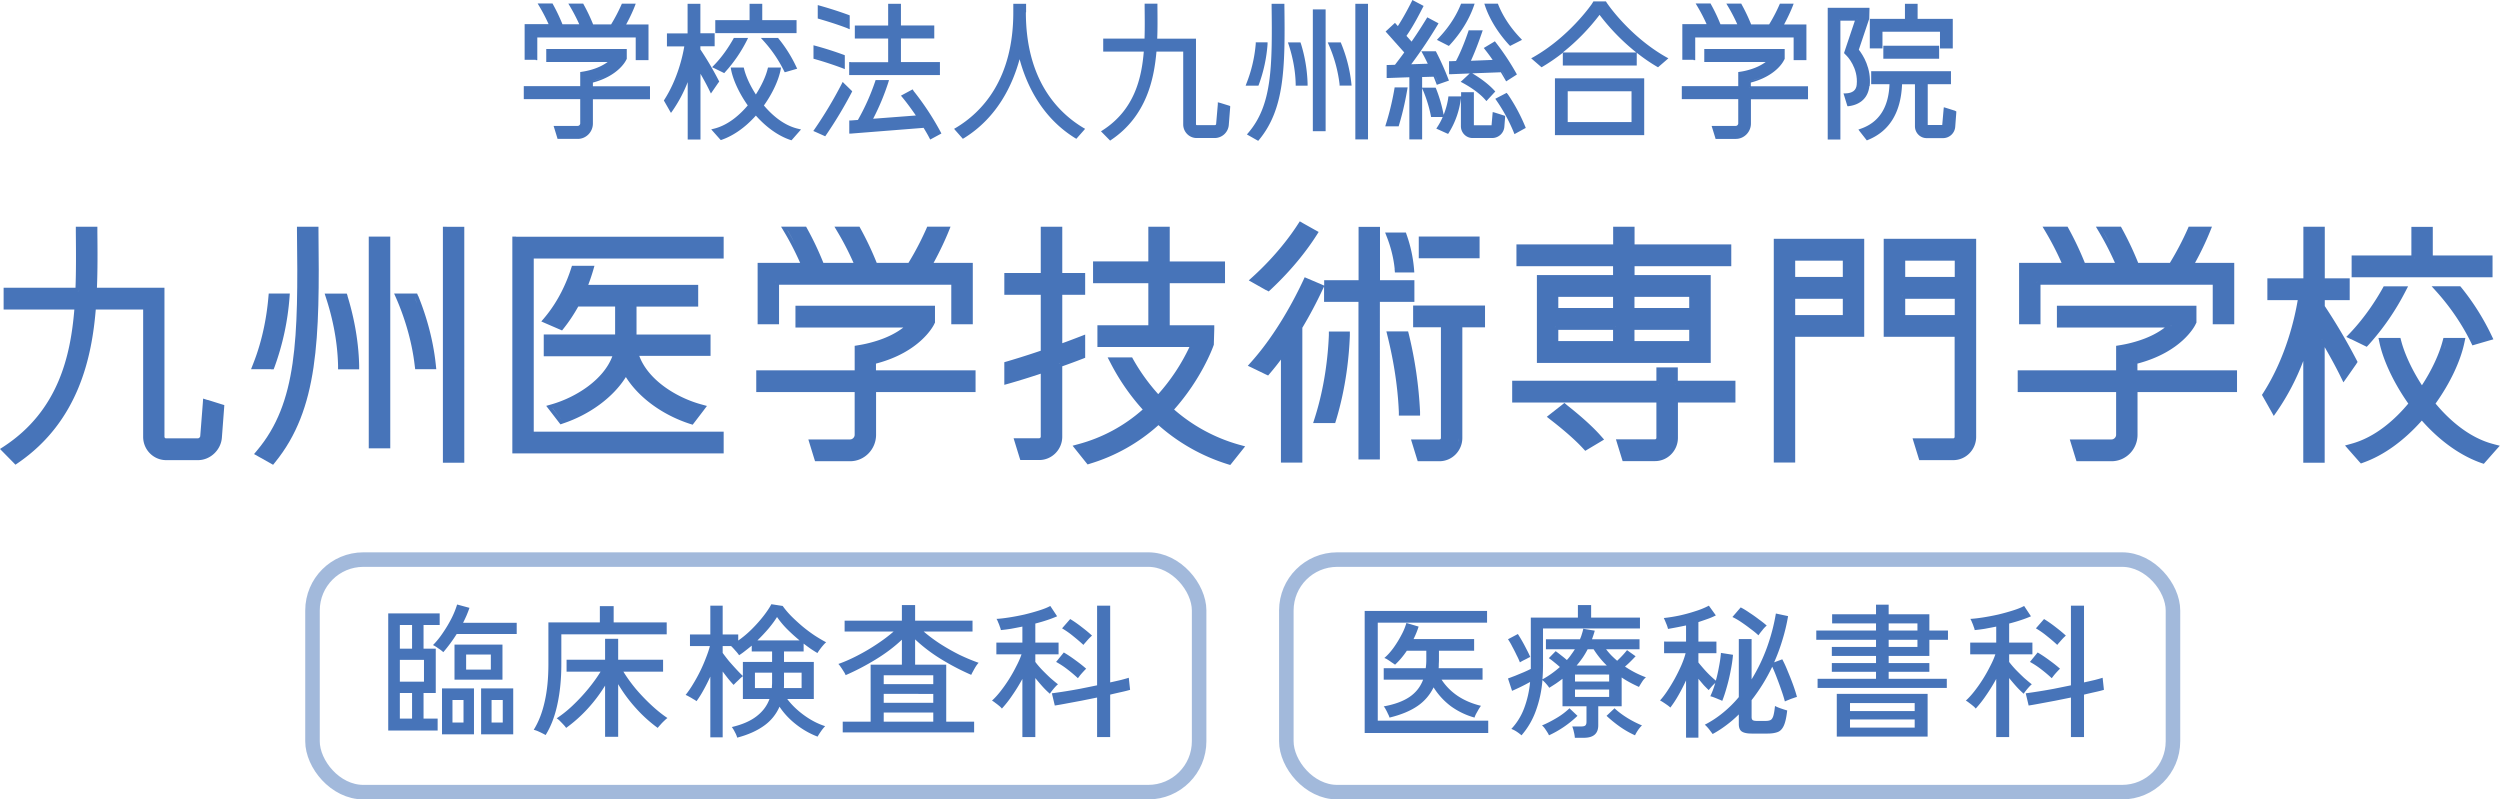
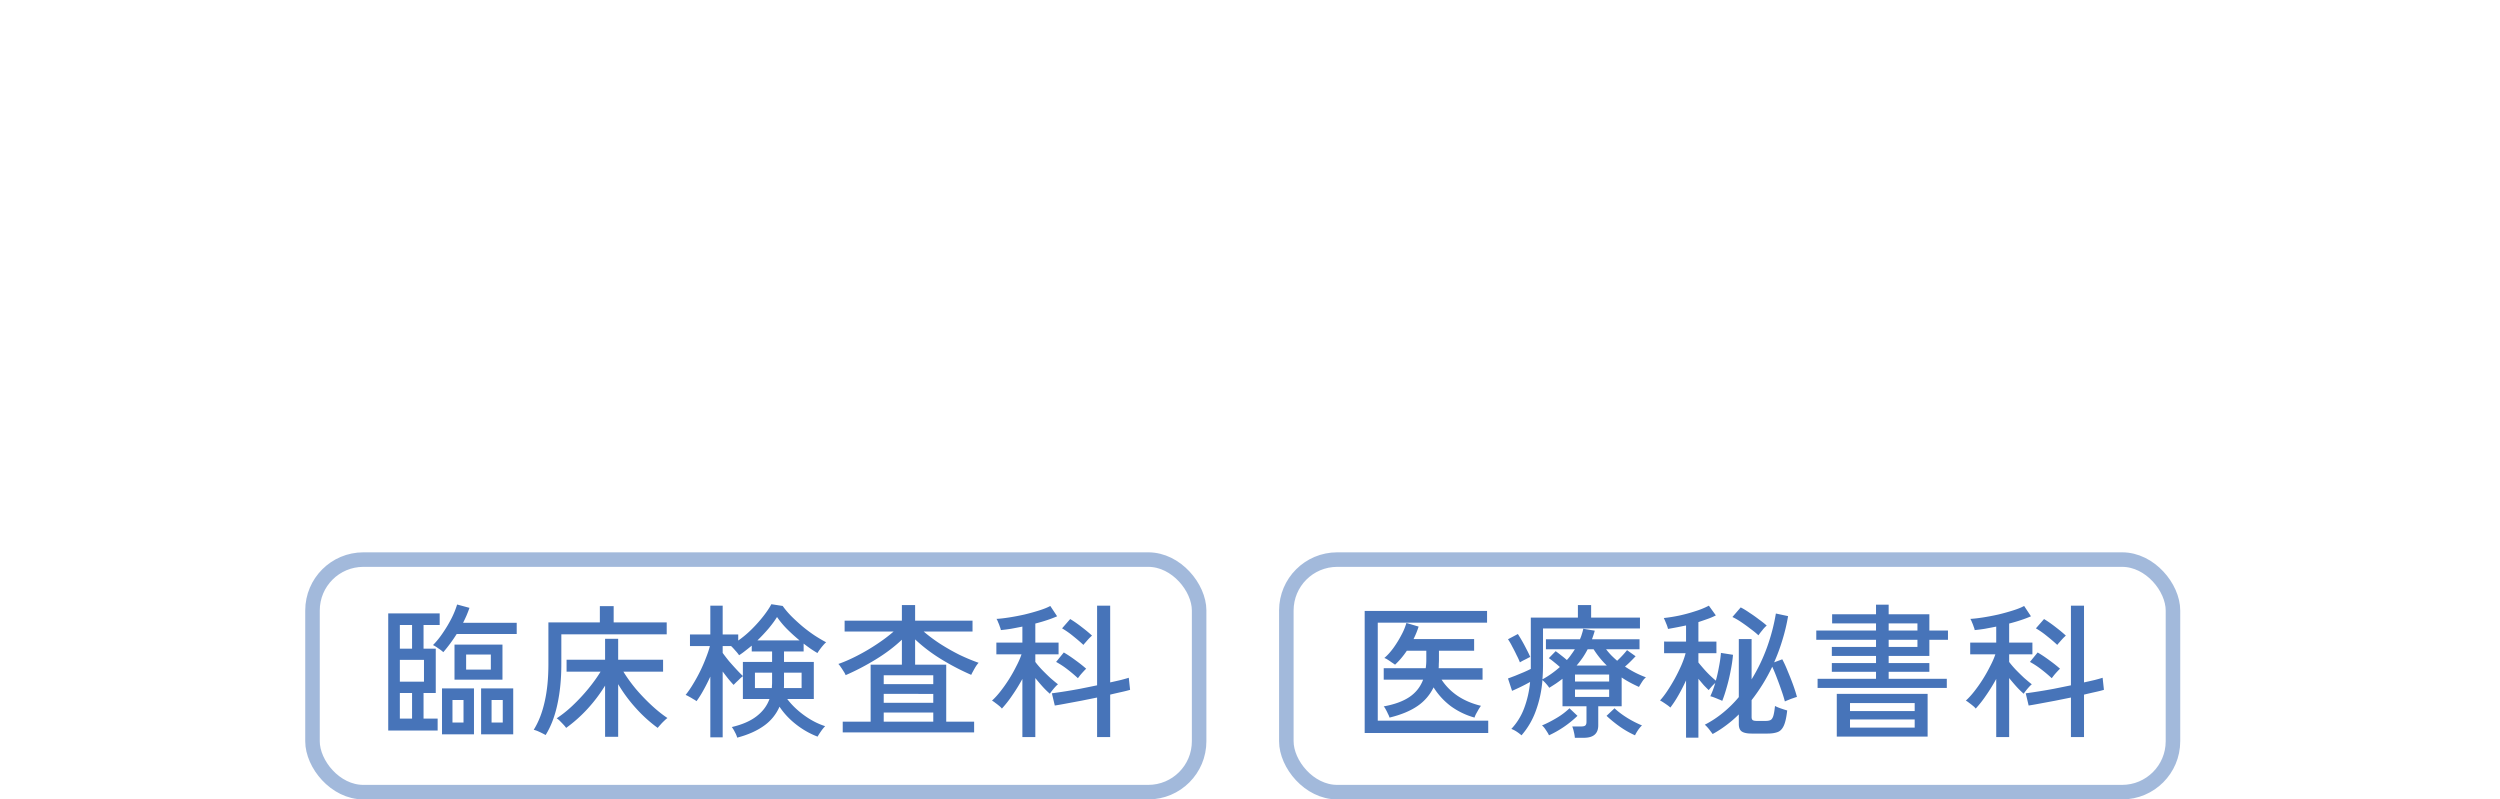
<svg xmlns="http://www.w3.org/2000/svg" width="172" height="55" fill="none">
  <g clip-path="url(#a)" fill="#4774B9">
    <path d="M21.911 15.601h-1.48v.261c.095 7.469.015 11.852-2.748 15.132l-.205.246.278.156.85.477.183.105.132-.164c2.99-3.675 3.078-8.453 2.99-15.952v-.26Zm-3.18 16.041Z" />
    <path d="M18.65 25.41h.176l.066-.17a17.91 17.91 0 0 0 1.026-4.764l.022-.283h-1.451l-.022.238c-.095 1.126-.352 2.848-1.055 4.614l-.14.358h1.378v.008Zm.073-4.949Zm5.197-.081-.06-.18h-1.524l.11.343c.345 1.059.77 2.72.813 4.614v.254h1.451v-.269c-.044-1.953-.461-3.667-.798-4.763h.007Zm-.243.081Zm5.086-.104-.066-.164h-1.583l.161.365c.455 1.051 1.041 2.698 1.26 4.614l.03.231h1.451l-.03-.29c-.204-1.983-.776-3.683-1.216-4.764l-.007.008Zm-.235.104c.06.134.11.276.169.433a50.26 50.26 0 0 1-.168-.433Zm-2.901-4.181h-.257v14.564h1.48V16.28h-1.223Zm5.1-.679h-.256v16.235h1.472V15.602h-1.216Zm4.778.679h-.257v14.915h14.54v-1.498H36.722V17.785h13.066v-1.498H35.505v-.008Z" />
    <path d="M48.886 24.516v-1.498h-5.093v-1.923h4.243v-1.498h-7.563c.125-.328.235-.656.33-.977l.096-.335h-1.547l-.058.178c-.286.895-.836 2.207-1.825 3.385l-.227.268.322.142.93.402.177.075.124-.157c.36-.454.69-.954.99-1.49h2.535v1.922h-4.91v1.499h4.72c-.601 1.625-2.514 2.832-4.185 3.31l-.366.104.234.305.638.828.11.141.168-.06c1.854-.618 3.46-1.803 4.331-3.197.887 1.416 2.529 2.616 4.426 3.227l.17.053.109-.142.638-.835.234-.313-.374-.104c-1.707-.462-3.664-1.67-4.28-3.34h4.903v.03ZM38.02 28.08l.63.828-.638-.828h.008Zm4.382-3.757s0 .045.007.068c0-.023 0-.045-.007-.068a.152.152 0 0 0-.118-.06c.044 0 .096.023.118.06Zm.022.135Zm1.29-.135a.152.152 0 0 1 .117-.06c-.044 0-.096.023-.117.06-.015.023 0 .045-.008.068 0-.023 0-.045.008-.068Zm118.4.715.088-.134-.073-.142a40.558 40.558 0 0 0-2.184-3.704v-.41h1.715v-1.499h-1.715v-3.548h-1.473v3.548h-2.477v1.499h2.089c-.198 1.177-.784 3.898-2.375 6.388l-.088.134.081.141.535.947.198.358.234-.335a16.333 16.333 0 0 0 1.796-3.444v6.999h1.473v-7.953c.403.693.776 1.379 1.099 2.035l.19.387.25-.35.63-.902.007-.015Zm-2.316-1.7a.14.14 0 0 0-.095.097c.015-.044.044-.09.095-.096Zm11.432-4.263h.257v-1.498h-4.111v-1.968h-1.473v1.967h-4.111v1.499h9.446-.008Zm-5.078-1.394c0 .045-.015.082-.044.104a.15.15 0 0 0 .044-.104Z" />
    <path d="m161.748 23.331.916.447.168.082.132-.141a17.133 17.133 0 0 0 2.514-3.638l.198-.38h-1.679l-.073.134c-.447.798-1.202 1.983-2.25 3.086l-.249.26.323.157v-.007Zm9.834 7.23c-1.751-.44-3.144-1.751-4.016-2.795.997-1.394 1.722-2.922 1.986-4.204l.066-.313h-1.509l-.052.194c-.234.91-.747 2.02-1.429 3.063-.674-1.043-1.194-2.154-1.429-3.063l-.051-.194h-1.51l.066.313c.264 1.26 1.012 2.825 1.986 4.204-.857 1.029-2.227 2.318-3.95 2.773l-.403.112.279.32.696.79.117.127.162-.06c1.407-.499 2.799-1.505 4.03-2.892 1.253 1.417 2.675 2.423 4.104 2.922l.161.053.11-.127.703-.798.286-.32-.41-.105h.007Zm-3.268-7.051a6.136 6.136 0 0 1-.169.522c.059-.18.125-.358.169-.522Zm3.202 7.305Zm-2.169-11.025-.081-.096h-1.971l.389.432c.652.73 1.582 1.923 2.323 3.444l.095.193.205-.06.945-.275.294-.082-.132-.276a16.667 16.667 0 0 0-2.067-3.28ZM14.283 27.52l-.308-.097-.022.328-.176 2.251c0 .075-.095.157-.168.157h-2.192c-.05 0-.102-.052-.102-.104V19.797H6.669c.051-1.26.044-2.482.03-3.824v-.372H5.217v.387c.014 1.364.022 2.601-.022 3.809H.249v1.498h4.866c-.256 3.1-1.055 6.932-4.851 9.422L0 30.889l.227.231.69.701.146.15.176-.12c4.22-2.892 5.085-7.387 5.35-10.555h3.26v8.759c0 .887.711 1.602 1.583 1.602h2.191c.843 0 1.576-.693 1.642-1.543l.154-2.035.014-.209-.198-.06-.945-.297-.007.007Zm-8.977-7.46c.08 0 .146-.067.146-.142a.142.142 0 0 1-.146.142Zm1.026 1.118c0-.075.073-.142.146-.142-.08 0-.139.06-.146.142Zm.227-1.118s-.037-.015-.051-.023c.014.008.036.023.05.023Zm46.783 2.25h.256v-2.72h11.85v2.72h1.48v-4.227h-2.697c.491-.894.85-1.707 1.019-2.124l.147-.365h-1.605l-.066.156c-.205.462-.63 1.372-1.224 2.333h-2.184a21.426 21.426 0 0 0-1.114-2.355l-.073-.134h-1.722l.234.395a19.36 19.36 0 0 1 1.078 2.094h-2.074a20.773 20.773 0 0 0-1.114-2.355l-.073-.134h-1.723l.235.395c.234.387.667 1.163 1.077 2.094h-2.924v4.227h1.224-.007Zm12.362-2.833c0-.044-.014-.082-.044-.104.03.03.044.067.044.104Zm-7.84-3.615Zm-3.672 0c.139.231.322.552.52.94a16.732 16.732 0 0 0-.528-.94h.008Zm-.85 3.615c0-.044.014-.082.044-.104a.149.149 0 0 0-.044.104Z" />
-     <path d="M60.267 25.478v-.462c3.034-.79 3.935-2.587 3.98-2.661l.05-.105.03-.052v-1.163h-9.6v1.498h7.423c-.41.32-1.055.694-2.008.97-.373.111-.74.193-1.12.253l-.22.037v1.685H52.03v1.498h6.771v2.937c0 .171-.146.32-.315.32h-2.872l.102.336.3.976.06.187h2.41c.99 0 1.788-.82 1.788-1.82v-2.936h6.845v-1.498h-6.852Zm2.308-3.109v.045-.045c0-.014-.014-.022-.029-.037.007.015.022.023.03.037Zm77.555-.059h.256v-2.72h11.85v2.72h1.48v-4.227h-2.697a20.33 20.33 0 0 0 1.019-2.124l.146-.365h-1.604l-.066.156a20.278 20.278 0 0 1-1.224 2.333h-2.184a21.44 21.44 0 0 0-1.114-2.355l-.073-.134h-1.722l.234.395a19.99 19.99 0 0 1 1.077 2.094h-2.073a21.44 21.44 0 0 0-1.114-2.355l-.074-.134h-1.722l.235.395a19.99 19.99 0 0 1 1.077 2.094h-2.924v4.227h1.224-.007Zm12.362-2.833c0-.044-.014-.082-.044-.104.03.03.044.067.044.104Zm-7.841-3.615c.139.231.322.552.52.94a31.71 31.71 0 0 0-.52-.94Zm-3.671 0c.051.09.117.201.183.313-.066-.112-.132-.23-.183-.313Zm-.85 3.615c0-.044.014-.082.044-.104a.146.146 0 0 0-.044.104Z" />
    <path d="M147.055 25.478v-.462c3.048-.798 3.942-2.587 3.979-2.661l.051-.105.03-.052v-1.163h-9.6v1.498h7.423c-.41.32-1.055.694-2.008.97-.374.111-.74.193-1.121.253l-.22.037v1.685h-6.771v1.498h6.771v2.937c0 .171-.146.32-.315.32h-2.873l.103.336.3.976.059.187h2.411c.989 0 1.788-.82 1.788-1.82v-2.936h6.845v-1.498h-6.852Zm2.308-3.109s.015.06 0 .082v-.082a.117.117 0 0 0-.051-.067.147.147 0 0 1 .051.067Zm-2.455 2.416s-.058.03-.08.052a.19.19 0 0 1 .08-.052Zm.894-1.32ZM74.66 24.628v-1.61l-.345.134c-.425.164-.835.32-1.231.462v-3.332h1.575v-1.498h-1.575v-3.183h-1.48v3.183h-2.507v1.498h2.507v3.847c-1.092.372-1.92.618-2.323.737l-.184.053v1.558l.323-.09a52.765 52.765 0 0 0 2.184-.678v4.338c0 .052-.052.104-.103.104h-1.766l.103.336.3.976.059.187H71.5c.872 0 1.583-.723 1.583-1.603v-4.845c.447-.157.916-.328 1.414-.522l.169-.067-.008.015Zm-2.8.94c0-.053-.022-.098-.058-.12a.16.16 0 0 1 .058.12Zm1.063-.575s-.052.03-.074.052a.135.135 0 0 1 .074-.052Z" />
    <path d="M80.771 28.184c1.854-2.08 2.646-4.19 2.726-4.428l.015-.037v-.045l.03-1.029v-.268h-3.064v-2.892h3.803v-1.498h-3.803V15.6h-1.473v2.385h-3.803v1.499h3.803v2.892h-3.503v1.498h6.332a13.532 13.532 0 0 1-2.148 3.243 13.409 13.409 0 0 1-1.722-2.393l-.073-.134h-1.685l.197.38a15 15 0 0 0 2.214 3.205 10.895 10.895 0 0 1-4.434 2.385l-.388.105.249.313.674.842.11.134.161-.052a12.35 12.35 0 0 0 4.712-2.653 13.012 13.012 0 0 0 4.77 2.69l.17.052.11-.134.666-.835.25-.313-.382-.104a11.536 11.536 0 0 1-4.507-2.43l-.007.008Zm2.492-4.518c-.03.075-.125.336-.3.724a8.78 8.78 0 0 0 .3-.724Zm-1.114.164c-.044.09-.088.194-.14.299.052-.112.103-.21.14-.299Zm-2.353 5.174s-.066-.038-.095-.038a.14.14 0 0 1 .096.037Zm7.329-9.042.16.09.14-.128c1.583-1.483 2.587-2.847 3.151-3.734l.147-.231-.242-.134-.85-.477-.205-.12-.132.202c-.454.708-1.466 2.124-3.107 3.615l-.272.246.316.179.886.5.008-.008Zm4.55 2.848h-.249v.253c-.058 1.386-.27 3.496-.974 5.702l-.11.343h1.517l.058-.186c.697-2.296.902-4.443.953-5.844v-.269h-1.195Zm4.273-4.302.022.239h1.334l-.022-.284a9.464 9.464 0 0 0-.499-2.295l-.058-.172h-1.43l.14.358c.19.492.432 1.26.52 2.162l-.007-.008Zm.256-.03Z" />
    <path d="M97.31 20.774v-1.498h-2.366v-3.667H93.47v3.667h-2.367v.373l-.22-.097-.894-.38-.227-.097-.103.223c-.586 1.253-1.832 3.653-3.576 5.606l-.234.26.315.15.908.44.176.081.125-.149c.242-.283.49-.588.755-.946v7.089h1.473v-9.28a29.242 29.242 0 0 0 1.407-2.654l.088-.187v1.059h2.367v10.845h1.473V20.767h2.367l.007.007Zm-8.954 3.556s.03.052.03.09c0 0-.008-.06-.03-.09Z" />
    <path d="M97.7 28.601v-.268a28.347 28.347 0 0 0-.77-5.33l-.052-.201h-1.495l.081.328c.3 1.207.689 3.1.777 5.218v.245h1.458v.008Zm3.839-10.831h.257v-1.497h-4.185v1.497h3.928Z" />
    <path d="M97.48 21.02h-.257v1.498h1.913v7.611a.1.1 0 0 1-.103.104h-1.957l.103.336.3.976.06.187h1.494c.872 0 1.576-.723 1.576-1.603v-7.61h1.561V21.02h-4.69Zm2.879 9.109c0 .09-.007.186-.029.268.015-.09.029-.178.029-.268Zm10.619-11.815v.612h-5.24v6.045h11.96v-6.045h-5.24v-.611h6.654v-1.499h-6.654v-1.215h-1.473v1.215h-6.654v1.498h6.654-.007Zm5.24 5.151h-3.767v-.768h3.767v.768Zm-3.767-3.041h3.767v.768h-3.767v-.768Zm-.11-2.37s-.029.015-.044.015c.015 0 .029-.015.044-.015Zm-.147.149c0-.045.015-.082.044-.105a.15.15 0 0 0-.044.105Zm0 3.108c0 .045.015.082.044.104a.15.15 0 0 1-.044-.104Zm-4.983-.887h3.767v.768h-3.767v-.768Zm3.767 3.041h-3.767v-.768h3.767v.768Zm.103-1.029c.044 0 .08.015.102.045a.143.143 0 0 0-.102-.045h-3.98c-.058 0-.095.038-.124.09.022-.052.066-.09.124-.09h3.98Zm-3.298 5.412-.154-.127-.154.127-.791.619-.264.209.264.208c.542.418 1.553 1.23 2.242 1.983l.139.15.176-.105.85-.507.271-.164-.212-.239c-.718-.82-1.795-1.7-2.374-2.154h.007Zm-.154.209Z" />
    <path d="M115.433 26.193v-.917h-1.473v.917h-9.922v1.499h9.922v2.43a.1.1 0 0 1-.102.104h-2.682l.102.335.301.977.058.186h2.228c.872 0 1.576-.723 1.576-1.602v-2.43h3.957v-1.499h-3.965Zm-1.363.261s.052-.015.074-.03c-.022.015-.044.03-.074.03Zm1.254 0c-.044 0-.081-.015-.103-.044.029.03.066.044.103.044Zm6.969-10.025h-.257V31.82h1.473v-8.647h4.749V16.43h-5.973.008Zm1.216 1.505h3.276v1.118h-3.276v-1.118Zm3.276 3.742h-3.276v-1.118h3.276v1.118Zm.11-1.379h-3.488s-.052.008-.074.023a.123.123 0 0 1 .074-.023h3.488Zm2.96-3.868h-.256v6.745h4.88v6.88c0 .06-.044.105-.102.105h-2.792l.102.335.301.977.058.186h2.338c.872 0 1.576-.723 1.576-1.602V16.428h-6.105Zm1.224 1.505h3.408v1.118h-3.408v-1.118Zm0 3.742v-1.118h3.408v1.118h-3.408Zm3.518-1.379h-3.62c-.059 0-.096.037-.125.09.022-.053.066-.09.125-.09h3.62ZM88.366.26h-.88v.113c.06 4.338.008 6.887-1.611 8.773l-.088.104.117.067.579.328.08.045.059-.067c1.744-2.117 1.803-4.89 1.744-9.243V.261Zm-1.825 9.281a6.08 6.08 0 0 0 .997-1.7 6.365 6.365 0 0 1-.997 1.7Z" />
    <path d="M86.505 5.896h.073l.03-.074a10.19 10.19 0 0 0 .6-2.788v-.12h-.813v.105a9.55 9.55 0 0 1-.638 2.72l-.058.157h.806Zm2.99-2.907-.022-.074h-.865l.051.149c.205.626.462 1.61.484 2.72v.112h.82v-.112a10.274 10.274 0 0 0-.461-2.787l-.007-.008Zm2.777-.007-.03-.067h-.893l.066.156a9.6 9.6 0 0 1 .747 2.72v.098h.828l-.014-.127a10.014 10.014 0 0 0-.711-2.788l.007.008ZM90.433.648h-.11v8.379h.88V.648h-.77ZM93.357.26h-.11v9.333h.872V.261h-.762Zm-9.439 6.814-.132-.037v.141l-.117 1.357c0 .037-.044.074-.08.074h-1.261s-.044-.022-.044-.044V2.66h-2.668c.03-.708.022-1.409.015-2.184V.253h-.88v.232c.008.775.015 1.475-.007 2.169h-2.843v.894h2.792c-.147 1.79-.623 3.995-2.829 5.412l-.117.074.095.097.47.477.065.067.074-.052c2.455-1.655 2.953-4.241 3.114-6.075h1.84v5.01c0 .514.41.938.923.938h1.26a.976.976 0 0 0 .953-.902l.095-1.207v-.09l-.08-.03-.645-.2.007.007ZM76.399 9.54Zm7.76-.388ZM49.446 5.665l.037-.052-.03-.06A21.796 21.796 0 0 0 48.186 3.4v-.216h.982v-.895h-.982V.261h-.88v2.035h-1.421v.894h1.194c-.117.694-.462 2.244-1.37 3.668l-.037.06.037.059.366.641.088.15.103-.143a9.474 9.474 0 0 0 1.048-1.975V9.6h.879V5.077c.242.418.454.813.638 1.193l.08.164.103-.15.425-.618h.007Zm5.247-3.385h.11v-.894h-2.36V.261h-.872v1.125h-2.36v.895h5.482Z" />
    <path d="m50.487 2.609-.03.06c-.27.477-.718 1.192-1.355 1.84l-.11.112.139.068.623.305.073.037.051-.06a9.706 9.706 0 0 0 1.51-2.198l.08-.164h-.989.008Zm.813.112c-.03.06-.066.126-.102.201.036-.067.073-.142.102-.201Zm1.26 4.532c.58-.813 1.012-1.737 1.151-2.475l.022-.134h-.894l-.022.082c-.124.522-.425 1.163-.813 1.774-.396-.611-.69-1.252-.814-1.774l-.022-.082h-.894l.022.134c.14.738.572 1.655 1.15 2.475-.512.604-1.318 1.356-2.33 1.602l-.183.045.125.142.483.544.052.052.066-.022c.813-.284 1.627-.858 2.345-1.663.732.82 1.553 1.402 2.381 1.678l.066.022.051-.052.484-.552.125-.141-.183-.045c-1.034-.231-1.854-.992-2.375-1.61h.008Zm-.578.551c-.36.41-.74.768-1.136 1.051a4.825 4.825 0 0 1-1.217.649c.41-.142.821-.358 1.217-.649a6.785 6.785 0 0 0 1.136-1.05h.014-.014Zm.05 0h-.014.015Zm1.533-5.158-.037-.037h-1.18l.169.186a9 9 0 0 1 1.429 2.095l.044.082.088-.023.644-.186.125-.037-.059-.12a9.287 9.287 0 0 0-1.23-1.96h.007Zm-.96.075c.088.097.198.216.307.357-.117-.141-.22-.26-.307-.357ZM36.856 4.137h.11V2.579h6.771v1.558h.88V1.685h-1.54c.301-.545.507-1.03.602-1.275l.058-.157h-.952l-.03.068a11.45 11.45 0 0 1-.71 1.356h-1.239a12.185 12.185 0 0 0-.652-1.371l-.03-.06H39.1l.102.171c.11.187.389.664.652 1.253h-1.157a12.185 12.185 0 0 0-.653-1.372l-.029-.06h-1.026l.103.172c.139.231.403.693.652 1.252h-1.649v2.453h.77l-.008.022Zm6.09-2.34c-.015 0-.022 0-.03-.015 0 .007.015.014.03.014Zm-2.176 0h1.326s.007 0 .015-.008c0 0-.008.007-.015.007H40.77s-.008 0-.015-.007c0 0 .007.007.014.007Zm-2.111 0h1.326s.008 0 .015-.008c0 0-.007.007-.015.007H38.66s-.007 0-.015-.007c0 0 .008.007.015.007ZM37.201.372c.036.06.088.149.146.253a6.864 6.864 0 0 1-.146-.253Zm.681 1.423s.008 0 .015-.007c0 0-.008.007-.015.007Z" />
    <path d="M40.791 5.918V5.68c1.752-.462 2.258-1.49 2.28-1.536l.036-.067.015-.022v-.686h-5.54v.895h4.228c-.234.171-.593.38-1.114.529-.22.067-.447.112-.681.149l-.096.015v.969h-3.883v.894h3.883v1.67c0 .09-.08.172-.168.172h-1.664l.044.141.206.671.022.082h1.392c.572 0 1.04-.477 1.04-1.058v-1.67h3.928v-.895h-3.928v-.015Zm-1.04 2.848ZM40.022 6s-.015.038-.037.038c.022 0 .037-.015.037-.038Zm.66 0s.014.038.036.038c-.022 0-.036-.015-.036-.038Zm.022-.41s-.022.015-.022.03c0-.015.007-.03.022-.03.49-.126.886-.29 1.194-.47a4.47 4.47 0 0 1-1.194.47Zm75.817-1.453h.11V2.579h6.771v1.558h.879V1.685h-1.538c.3-.552.505-1.03.6-1.275l.059-.157h-.945l-.03.068c-.117.268-.366.805-.71 1.356h-1.239a12.282 12.282 0 0 0-.652-1.371l-.029-.06h-1.026l.102.171c.14.231.403.694.652 1.253h-1.157a11.567 11.567 0 0 0-.653-1.372l-.029-.06h-1.026l.103.172c.139.231.403.693.652 1.252h-1.671v2.453h.77l.007.022Zm6.09-2.34c-.015 0-.022 0-.03-.015 0 .007.015.014.03.014Zm-2.177 0h1.327s.007 0 .014-.008c0 0-.007.007-.014.007h-1.327s-.007 0-.014-.007c0 0 .007.007.014.007Zm-2.103 0h1.326s.008 0 .015-.008c0 0-.007.007-.015.007h-1.326s-.007 0-.015-.007c0 0 .008.007.015.007Zm-.784 0s.007 0 .015-.008c0 0-.008.007-.015.007Z" />
    <path d="M120.456 5.918V5.68c1.715-.447 2.228-1.424 2.279-1.536l.037-.067.015-.022v-.686h-5.533v.895h4.228c-.234.171-.593.38-1.114.529a4.37 4.37 0 0 1-.681.149l-.096.015v.969h-3.883v.894h3.883v1.67c0 .09-.08.172-.168.172h-1.664l.044.141.206.671.022.082h1.392c.572 0 1.041-.477 1.041-1.058v-1.67h3.927v-.895h-3.927l-.008-.015Zm-1.04 2.848ZM119.694 6s-.015.038-.037.038c.022 0 .037-.015.037-.038Zm.652 0s.015.038.037.038c-.022 0-.037-.015-.037-.038Zm.03-.41s-.022.015-.022.03c0-.015.007-.03.022-.03.491-.126.886-.29 1.194-.47a4.47 4.47 0 0 1-1.194.47ZM58.313 1.953l.147.06v-.955l-.074-.03A27.078 27.078 0 0 0 56.4.389L56.261.35v.925l.08.022c.514.15 1.269.38 1.965.648l.007.008Zm.037-.813Zm-.374 3.556.147.06v-.954l-.073-.03a23.5 23.5 0 0 0-1.942-.619l-.14-.037v.924l.08.022a25.34 25.34 0 0 1 1.928.634Zm-1.898-.745c.125.037.264.074.418.126-.154-.044-.293-.09-.418-.126Zm2.558 2.333-.059-.06-.498-.484-.103-.105-.066.134A28.73 28.73 0 0 1 56.034 8.9l-.08.112.124.052.616.276.08.037.052-.074a28.753 28.753 0 0 0 1.773-2.952l.037-.075v.008Zm-.103-2.013h-.11v.895h6.244V4.27h-2.682V2.646h2.293v-.894h-2.293V.26h-.88v1.498h-2.293v.895h2.293v1.625h-2.572V4.27Zm3.334-1.7s.015-.037.037-.037c-.022 0-.037.015-.037.038Zm-.652 0s-.015-.037-.037-.037c.023 0 .037.015.037.038Zm1.627 3.646-.059-.067-.08.044-.594.32-.124.068.087.104c.176.209.52.649.938 1.26l-2.938.224a16.14 16.14 0 0 0 1.048-2.512l.044-.15h-.924l-.022.075a15.129 15.129 0 0 1-1.194 2.669l-.491.037h-.103v.902h.118l4.997-.395c.162.268.294.492.404.708l.05.097.096-.052.579-.313.095-.053-.051-.097a18.7 18.7 0 0 0-1.89-2.862l.014-.007Zm.337 1.766v.015-.015Zm.447.708s-.014-.015-.03-.015c.016 0 .023 0 .03.015ZM110.614.29l-.095-.141-.029-.052h-.865l-.029.052-.095.15c-.066.089-1.569 2.25-4.016 3.637l-.14.074.118.104.535.463.058.052.066-.037a12.93 12.93 0 0 0 1.4-.962v.88h5.086v-.88c.425.335.886.663 1.399.962l.066.037.059-.052.535-.463.117-.104-.139-.074c-2.455-1.387-3.957-3.541-4.023-3.638l-.008-.007Zm-.579.582h.03s.022 0 .029.015c0-.008-.015-.015-.029-.015h-.03s-.021 0-.029.015c0-.008.015-.015.029-.015Zm2.448 2.736h-4.961a14.52 14.52 0 0 0 2.528-2.587 14.52 14.52 0 0 0 2.528 2.587h-.095ZM107.09 5.39h-.11v3.905h6.141V5.39h-6.031Zm5.159 3.01h-4.39V6.277h4.39v2.125Zm.11-2.198s-.015-.038-.037-.038h-4.543s-.037.015-.037.038c0 0 .015-.038.037-.038h4.543s.037.015.037.038ZM70.595.842V.261h-.88V.85c0 4.606-2.146 6.865-3.956 7.946l-.118.067.088.104.455.514.058.068.08-.045c2.31-1.424 3.35-3.69 3.826-5.434.47 1.744 1.517 4.01 3.826 5.434l.08.045.059-.068.454-.514.088-.104-.117-.067C72.735 7.715 70.58 5.456 70.58.85l.014-.008Zm25.451 5.173h-.095l-.015.09c-.08.484-.271 1.453-.586 2.437l-.044.15h.923l.022-.083c.315-1.036.491-1.99.572-2.467l.022-.127h-.799Zm.095 2.565Zm2.719-5.837.132.067.616.313.073.037.059-.06c1.033-1.117 1.48-2.168 1.663-2.697l.051-.15h-.93l-.03.068c-.183.462-.623 1.371-1.531 2.31l-.103.112Zm1.026-1.066c-.22.328-.498.678-.843 1.029.345-.358.623-.708.843-1.029Zm3.95 1.423.059.06.073-.037.615-.313.132-.067-.102-.112c-.909-.939-1.349-1.848-1.532-2.31l-.029-.068h-.931l.051.15c.176.529.631 1.58 1.664 2.698Zm.073-.074c-.19-.208-.359-.41-.513-.603.154.2.323.402.513.603Zm-2.85-.961-.03.074c-.161.477-.491 1.38-.857 2.058l-.374.015h-.102v.894h.117l1.304-.052-.505.47-.118.104.14.074c.3.164 1.062.597 1.553 1.163l.081.09.08-.09.455-.492.073-.074-.066-.075c-.491-.537-1.15-.961-1.517-1.178l1.964-.074c.117.194.213.358.308.522l.058.104.096-.06.557-.357.088-.06-.052-.09a16.816 16.816 0 0 0-1.407-2.116l-.058-.075-.081.052-.572.343-.109.067.08.104c.176.224.359.463.528.716l-1.495.06c.352-.76.645-1.61.762-1.946l.051-.149h-.923l-.029-.022Zm2.586 3.369c-.095-.171-.205-.35-.329-.567.132.21.234.388.329.567Zm-.842-2.46c.095.12.19.254.3.403-.11-.15-.212-.284-.3-.403Zm.916 3.496-.059-.082-.088.045-.586.305-.11.06.073.104a11.62 11.62 0 0 1 1.202 2.214l.044.112.11-.06.579-.32.088-.045-.037-.097a12.275 12.275 0 0 0-1.216-2.25v.014Zm-.682.373s.059.082.088.134a1.946 1.946 0 0 1-.088-.134Z" />
    <path d="m102.832 7.745-.132-.038-.015.142-.066.768h-1.216V6.343h-.879v.291h-.873l-.014.097c-.03.26-.125.693-.315 1.17a9.605 9.605 0 0 0-.52-1.804l-.03-.067h-.93V5.3l.79-.023c.067.157.125.313.184.463l.037.096.102-.037.623-.216.11-.037-.044-.112a18.79 18.79 0 0 0-.828-1.849l-.03-.06h-.996l.088.165c.088.156.213.402.352.693l-1.136.037a32.2 32.2 0 0 0 1.817-2.713l.059-.104-.103-.053-.586-.313-.088-.044-.051.09c-.169.275-.513.841-1.026 1.58l-.352-.396c.491-.7.946-1.602 1.129-1.96l.051-.097-.095-.052-.58-.306L97.176 0l-.052.104c-.19.38-.564 1.096-.952 1.692l-.125-.141-.073-.082-.08.074-.484.448-.081.074.073.082 1.21 1.357c-.184.26-.404.544-.638.85l-.462.014h-.11v.895h.11l1.451-.052v4.278h.88V6.068l.043.104c.14.32.396.984.557 1.789l.015.09h.799a4.187 4.187 0 0 1-.367.685l-.073.112.117.052.609.276.087.037.052-.082a5.717 5.717 0 0 0 .828-2.385v1.938c0 .447.359.812.799.812h1.363a.842.842 0 0 0 .828-.775l.051-.656v-.09l-.08-.029-.66-.209.022.008ZM98.699 5.15s.022.007.03.022c.072.172.146.343.204.514-.066-.164-.132-.335-.205-.514 0-.015-.014-.022-.03-.022Zm30.705-1.818h.11V2.184h3.957v1.148h.88V1.297h-2.419V.261h-.872v1.036h-2.418v2.035h.762Z" />
    <path d="M129.573 3.146v.894h3.839v-.894h-3.839Zm4.953 4.479-.659-.208-.132-.038-.015.135-.095 1.088h-.997v-2.81h1.598v-.895h-5.489v.895h1.26c-.058 1.602-.725 2.638-1.993 3.07l-.146.053.095.127.432.551.052.067.073-.03c1.48-.596 2.272-1.885 2.352-3.83h.887v2.89c0 .448.359.813.799.813h1.143a.842.842 0 0 0 .828-.775l.073-.977v-.09l-.08-.03.014-.007Zm-4.404-1.908s0-.015-.007-.022c0 0 .007.015.007.022Z" />
    <path d="M128.635 5.918c.124-1.222-.462-2.131-.748-2.497l.718-2.139v-.03l.015-.604V.537h-2.873V9.6h.872V1.424h.997l-.725 2.161-.022.067.051.053.146.149s.799.812.675 1.982c-.037.38-.294.574-.763.59h-.146l.044.141.198.648.029.09h.088c.828-.104 1.341-.604 1.422-1.38l.022-.007Zm-.11-.007c.014-.15.022-.298.014-.44 0 .142 0 .29-.014.44Zm-1.356-2.147s.051.052.132.157c-.073-.097-.132-.157-.132-.157Zm.601-2.437s-.015-.015-.029-.015h-1.18s-.037.015-.037.037c0-.022.015-.037.037-.037h1.18s.022 0 .029.015c0 .007.007.022 0 .03v-.03Z" />
  </g>
  <rect x="21.5" y="38.5" width="61" height="16" rx="3.5" stroke="#4774B9" stroke-opacity=".5" />
  <path d="M26.71 50.26V42.2h3.54v.8h-1.11v1.63h.84v3.05h-.84v1.76h.97v.82h-3.4Zm4.56-3.5v-2.41h3.3v2.41h-3.3Zm1.83 3.76v-3.16h2.21v3.16H33.1Zm-2.69 0v-3.16h2.2v3.16h-2.2Zm.09-5.65a2.192 2.192 0 0 0-.34-.26 2.374 2.374 0 0 0-.37-.23c.24-.24.467-.52.68-.84.22-.32.417-.65.59-.99a6.02 6.02 0 0 0 .39-.96l.85.23a8.53 8.53 0 0 1-.2.52c-.073.167-.153.337-.24.51h3.69v.77h-4.13a10.716 10.716 0 0 1-.92 1.25Zm-2.99 2.03h1.66v-1.5h-1.66v1.5Zm4.56-.83h1.7v-1.04h-1.7v1.04Zm-4.56 3.37h.84v-1.76h-.84v1.76Zm0-4.81h.84V43h-.84v1.63Zm6.31 5.08h.77v-1.55h-.77v1.55Zm-2.69 0h.76v-1.55h-.76v1.55Zm10.5.98v-3.52a10.467 10.467 0 0 1-1.2 1.59 9.73 9.73 0 0 1-1.48 1.32 1.558 1.558 0 0 0-.17-.21 8.98 8.98 0 0 0-.25-.26 1.263 1.263 0 0 0-.23-.19 8.01 8.01 0 0 0 1.11-.89c.38-.36.737-.743 1.07-1.15.333-.407.613-.797.84-1.17h-2.34v-.82h2.65v-1.44h.9v1.44h3.09v.82h-2.73c.227.373.507.763.84 1.17.34.4.7.777 1.08 1.13.38.353.75.65 1.11.89-.06.04-.137.107-.23.2a3.31 3.31 0 0 0-.26.27c-.08.087-.14.157-.18.21a9.646 9.646 0 0 1-1.51-1.37 10.173 10.173 0 0 1-1.21-1.64v3.62h-.9Zm-4.09-.12a6.838 6.838 0 0 0-.57-.28 2.007 2.007 0 0 0-.25-.08c.333-.533.583-1.173.75-1.92.173-.747.26-1.613.26-2.6v-2.87h3.54V41.7h.95v1.12h3.65v.82h-7.25v2.06c0 1.007-.09 1.923-.27 2.75-.173.82-.443 1.527-.81 2.12Zm13.18.18a1.674 1.674 0 0 0-.16-.38 2.185 2.185 0 0 0-.21-.35c.713-.167 1.28-.413 1.7-.74.427-.327.723-.723.89-1.19h-1.83v-1.57a2.25 2.25 0 0 0-.2.17c-.08.08-.163.16-.25.24l-.19.19c-.1-.107-.217-.24-.35-.4a17.69 17.69 0 0 1-.4-.52v4.53h-.85v-4.18c-.147.32-.303.63-.47.93-.16.293-.32.547-.48.76a1.277 1.277 0 0 0-.22-.14 4.11 4.11 0 0 0-.29-.17 2 2 0 0 0-.24-.12c.173-.213.343-.46.51-.74a10.692 10.692 0 0 0 .89-1.81c.12-.3.21-.57.27-.81h-1.37v-.8h1.4v-1.98h.85v1.98h1.07v.42c.333-.233.647-.497.94-.79.3-.3.567-.6.8-.9.233-.3.413-.57.54-.81l.78.12c.153.22.347.45.58.69.233.233.487.467.76.7.273.227.553.437.84.63.287.187.557.347.81.48-.053.04-.123.11-.21.21-.08.093-.157.19-.23.29-.073.1-.127.18-.16.24a9.864 9.864 0 0 1-.46-.29c-.16-.113-.323-.233-.49-.36v.54h-1.35v.72h2.05v2.55h-1.83c.307.407.693.78 1.16 1.12.467.34.95.59 1.45.75a2.694 2.694 0 0 0-.29.36 4.04 4.04 0 0 0-.23.36c-.527-.2-1.02-.48-1.48-.84-.46-.36-.84-.767-1.14-1.22a3.126 3.126 0 0 1-1.08 1.32c-.487.347-1.097.617-1.83.81Zm.39-4.24v-.97h2.01v-.72h-1.4v-.4c-.147.12-.293.237-.44.35-.14.113-.283.217-.43.31a2.647 2.647 0 0 0-.25-.31c-.12-.14-.22-.247-.3-.32h-.58v.47c.12.167.263.353.43.56.173.2.347.393.52.58.173.187.32.337.44.45Zm1-2.45h2.9c-.3-.247-.59-.51-.87-.79a5.97 5.97 0 0 1-.68-.82c-.153.247-.347.51-.58.79-.233.273-.49.547-.77.82Zm1.82 3.28h1.22v-1.06h-1.21v.88c0 .06-.003.12-.01.18Zm-1.99 0h1.16c.007-.06.01-.12.01-.18.007-.06.01-.12.01-.18v-.7h-1.18v1.06Zm6.04 3.05v-.74h1.92v-3.92h2.15v-1.72c-.513.487-1.113.94-1.8 1.36-.687.42-1.377.78-2.07 1.08a1.278 1.278 0 0 0-.14-.26c-.06-.1-.123-.197-.19-.29a1.507 1.507 0 0 0-.17-.22c.42-.147.86-.34 1.32-.58.467-.24.913-.503 1.34-.79.433-.287.813-.573 1.14-.86h-3.37v-.75h3.94v-1.07h.91v1.07h3.95v.75h-3.36c.34.293.72.577 1.14.85.427.273.867.523 1.32.75.46.22.9.403 1.32.55a1.73 1.73 0 0 0-.18.23c-.067.107-.13.217-.19.33-.06.107-.107.197-.14.27a16.62 16.62 0 0 1-2.07-1.08 10.96 10.96 0 0 1-1.79-1.36v1.74h2.14v3.92h1.92v.74h-9.04Zm2.82-.74h3.41v-.63H60.8v.63Zm0-1.3h3.41v-.61H60.8v.61Zm0-1.28h3.41v-.61H60.8v.61Zm9.54 3.64v-4c-.213.393-.45.777-.71 1.15a7.704 7.704 0 0 1-.7.89 1.112 1.112 0 0 0-.18-.18 4.213 4.213 0 0 0-.27-.21 1.862 1.862 0 0 0-.23-.16c.18-.16.37-.367.57-.62a9.977 9.977 0 0 0 1.09-1.72c.16-.3.283-.58.37-.84h-1.73v-.81h1.79v-1.1c-.267.053-.527.103-.78.15-.253.04-.487.07-.7.09a1.028 1.028 0 0 0-.07-.23 2.472 2.472 0 0 0-.12-.31 1.065 1.065 0 0 0-.11-.23c.24-.013.53-.047.87-.1.34-.053.69-.12 1.05-.2.36-.087.697-.18 1.01-.28.32-.1.577-.203.77-.31l.47.71a7.39 7.39 0 0 1-.68.26c-.26.087-.533.167-.82.24v1.31h1.6v.81h-1.6v.52c.107.147.253.32.44.52.193.2.39.393.59.58.207.18.383.327.53.44-.047.033-.11.093-.19.18a4.5 4.5 0 0 0-.22.26 2.808 2.808 0 0 0-.15.21 6.048 6.048 0 0 1-.48-.47c-.18-.2-.353-.403-.52-.61v4.06h-.89Zm5.14 0v-2.72c-.36.073-.723.147-1.09.22l-1.02.19c-.313.06-.58.107-.8.14l-.2-.84a39 39 0 0 0 1.93-.31c.4-.08.793-.16 1.18-.24v-5.48h.9v5.28c.273-.06.523-.117.75-.17.227-.06.403-.11.53-.15l.09.83c-.153.047-.35.097-.59.15-.24.053-.5.113-.78.18v2.92h-.9Zm-.94-6.34c-.207-.193-.44-.393-.7-.6a5.82 5.82 0 0 0-.77-.54l.56-.64c.253.153.517.337.79.55.28.213.517.41.71.59a3.78 3.78 0 0 0-.2.19c-.08.087-.157.173-.23.26-.073.08-.127.143-.16.19Zm-.38 2.29a10.095 10.095 0 0 0-.71-.6 5.734 5.734 0 0 0-.79-.52l.53-.65c.253.147.523.327.81.54.287.207.53.4.73.58-.047.04-.11.103-.19.19-.073.08-.147.163-.22.25l-.16.21Z" fill="#4774B9" />
  <rect x="88.5" y="38.5" width="61" height="16" rx="3.5" stroke="#4774B9" stroke-opacity=".5" />
  <path d="M93.89 50.43v-8.4h8.42v.81h-7.52v6.74h7.6v.85h-8.5Zm1.71-1.06a1.302 1.302 0 0 0-.11-.26 3.153 3.153 0 0 0-.15-.3.932.932 0 0 0-.14-.21c.733-.133 1.32-.347 1.76-.64.447-.3.763-.7.95-1.2H95.2v-.79h2.89a3.906 3.906 0 0 0 .04-.6v-.6h-1.34c-.24.36-.51.68-.81.96a3.873 3.873 0 0 0-.22-.15 6.885 6.885 0 0 0-.28-.19.996.996 0 0 0-.24-.12c.207-.173.413-.4.62-.68.207-.287.39-.583.55-.89a4.11 4.11 0 0 0 .35-.84l.84.25c-.087.28-.203.567-.35.86h4.17v.8H99v.6c0 .1-.003.2-.01.3 0 .1-.003.2-.01.3H102v.79h-2.82c.287.44.657.813 1.11 1.12.46.307.993.533 1.6.68-.04.053-.093.133-.16.24l-.18.32c-.053.107-.087.19-.1.25a5.063 5.063 0 0 1-1.64-.79 4.833 4.833 0 0 1-1.18-1.29 3.26 3.26 0 0 1-1.1 1.28c-.493.34-1.137.607-1.93.8Zm12.75 1.39a2.322 2.322 0 0 0-.07-.41 2.066 2.066 0 0 0-.11-.37h.61c.133 0 .227-.02.28-.06.06-.047.09-.133.09-.26v-1.07h-1.65V46.7c-.14.107-.287.213-.44.32-.153.1-.31.2-.47.3a2.435 2.435 0 0 0-.21-.27 2.35 2.35 0 0 0-.26-.26 7.882 7.882 0 0 1-.46 2.13 5.276 5.276 0 0 1-.98 1.67 3.088 3.088 0 0 0-.33-.25 1.786 1.786 0 0 0-.37-.19c.387-.413.68-.887.88-1.42a6.874 6.874 0 0 0 .41-1.81 13.18 13.18 0 0 1-1.24.61l-.28-.85.5-.19.58-.24c.2-.087.363-.163.49-.23v-3.53h3.24v-.86h.91v.86h3.36v.75h-6.67v2.5a12.626 12.626 0 0 1-.04 1 6.555 6.555 0 0 0 1.2-.85 8.087 8.087 0 0 0-.38-.32 4.792 4.792 0 0 0-.38-.29l.47-.48c.113.08.24.177.38.29.14.107.27.213.39.32.107-.113.203-.233.29-.36.093-.127.18-.253.26-.38h-1.99v-.69h2.34c.053-.113.097-.23.13-.35.04-.12.073-.243.1-.37l.79.13c-.027.1-.057.2-.09.3-.033.1-.067.197-.1.29h3.27v.69h-2.3c.113.147.233.287.36.42.127.127.26.25.4.37.24-.22.467-.463.68-.73l.59.42c-.1.107-.213.223-.34.35a6.75 6.75 0 0 1-.39.36c.453.307.933.553 1.44.74a1.26 1.26 0 0 0-.26.3 9.309 9.309 0 0 0-.22.36 9.844 9.844 0 0 1-.61-.3 6.42 6.42 0 0 1-.58-.35v1.98h-1.61v1.31c0 .573-.33.86-.99.86h-.62Zm4.14-.17a6.249 6.249 0 0 1-1.05-.6 8.673 8.673 0 0 1-.91-.74l.55-.52c.24.227.537.45.89.67a7.18 7.18 0 0 0 1 .51c-.08.067-.173.177-.28.33-.1.153-.167.27-.2.35Zm-5.92 0a1.28 1.28 0 0 0-.12-.22 4.392 4.392 0 0 0-.18-.27 1.028 1.028 0 0 0-.18-.19c.32-.133.653-.303 1-.51a4.79 4.79 0 0 0 .89-.67l.55.52a7.116 7.116 0 0 1-1.96 1.34Zm-2-5.02a4.905 4.905 0 0 0-.23-.5 9.415 9.415 0 0 0-.3-.59 4.02 4.02 0 0 0-.29-.5l.68-.36a11.588 11.588 0 0 1 .59 1.04c.107.2.193.38.26.54-.053.02-.127.057-.22.11l-.28.14a3.68 3.68 0 0 0-.21.12Zm3.9.22h2.08c-.34-.327-.643-.7-.91-1.12h-.41a5.729 5.729 0 0 1-.35.59c-.127.18-.263.357-.41.53Zm-.11 2.16h2.35v-.51h-2.35v.51Zm0-1.06h2.35v-.48h-2.35v.48Zm9.47 3.61-.24-.32c-.1-.127-.2-.233-.3-.32a7 7 0 0 0 1.26-.83c.393-.32.753-.677 1.08-1.07v-3.99h.88v2.77c.427-.693.78-1.427 1.06-2.2.28-.78.483-1.557.61-2.33l.84.18c-.093.553-.223 1.1-.39 1.64-.16.533-.35 1.047-.57 1.54l.56-.21c.127.233.253.51.38.83.133.313.257.627.37.94.113.313.2.587.26.82-.06.013-.143.04-.25.08a3.105 3.105 0 0 0-.32.12c-.107.04-.193.077-.26.11a9.401 9.401 0 0 0-.23-.74c-.1-.293-.207-.587-.32-.88-.113-.3-.22-.557-.32-.77a12.41 12.41 0 0 1-1.42 2.3v1.16c0 .1.023.17.07.21.053.04.153.06.3.06h.59c.147 0 .26-.02.34-.06.08-.04.143-.13.19-.27.047-.147.087-.38.12-.7.093.053.227.11.4.17.173.06.32.107.44.14-.053.48-.133.833-.24 1.06-.107.227-.25.37-.43.43-.18.067-.413.1-.7.1h-1.07c-.313 0-.54-.047-.68-.14-.14-.093-.21-.267-.21-.52v-.66a7.66 7.66 0 0 1-.87.75c-.3.227-.61.427-.93.6Zm-1.83.25v-3.94c-.167.367-.347.717-.54 1.05a7.209 7.209 0 0 1-.54.82 1.786 1.786 0 0 0-.21-.17 6.885 6.885 0 0 0-.28-.19 2.558 2.558 0 0 0-.22-.13c.16-.173.327-.39.5-.65s.343-.54.51-.84c.167-.307.317-.61.45-.91.133-.307.233-.59.3-.85h-1.48v-.8H116v-1.11a30.499 30.499 0 0 1-1.24.24 2.304 2.304 0 0 0-.13-.38 5.468 5.468 0 0 0-.16-.37c.327-.033.683-.09 1.07-.17.393-.087.77-.19 1.13-.31a5.46 5.46 0 0 0 .9-.37l.48.67a4.406 4.406 0 0 1-.56.24c-.207.073-.42.147-.64.22v1.34h1.24v.8h-1.24v.64c.113.14.24.29.38.45a7.55 7.55 0 0 0 .82.8c.087-.313.16-.64.22-.98.067-.34.11-.65.13-.93l.83.13c-.027.333-.08.697-.16 1.09-.073.393-.163.773-.27 1.14-.1.36-.203.673-.31.94a1.915 1.915 0 0 0-.25-.11 6.407 6.407 0 0 0-.32-.13 2.023 2.023 0 0 0-.25-.08c.053-.113.11-.247.17-.4.06-.16.117-.33.17-.51a2.35 2.35 0 0 0-.26.26c-.087.1-.15.177-.19.23a8.34 8.34 0 0 1-.34-.34 34.39 34.39 0 0 1-.37-.44v4.05H116Zm4.98-7.04c-.147-.14-.33-.29-.55-.45-.213-.167-.43-.323-.65-.47a4.48 4.48 0 0 0-.59-.34l.57-.66c.187.093.39.217.61.37.227.147.443.3.65.46.213.153.39.293.53.42a1.93 1.93 0 0 0-.31.33 4.68 4.68 0 0 0-.26.34Zm4.07 3.62v-.63h4.02v-.48h-3.04v-.6h3.04v-.49h-3.04v-.62h3.04v-.49h-4.11v-.64h4.11v-.49h-3.02v-.63h3.02v-.66h.87v.66h2.8v1.12h1.28v.64h-1.28v1.11h-2.8v.49h2.8v.6h-2.8v.48h4v.63h-8.89Zm1.32 3.35v-2.94h6.25v2.94h-6.25Zm.91-.62h4.45v-.56h-4.45v.56Zm0-1.14h4.45v-.55h-4.45v.55Zm2.66-4.41h1.98v-.49h-1.98v.49Zm0-1.13h1.98v-.49h-1.98v.49Zm7.4 7.33v-4c-.213.393-.45.777-.71 1.15a7.704 7.704 0 0 1-.7.89 1.087 1.087 0 0 0-.18-.18 4.387 4.387 0 0 0-.27-.21 1.84 1.84 0 0 0-.23-.16c.18-.16.37-.367.57-.62a9.977 9.977 0 0 0 1.09-1.72c.16-.3.283-.58.37-.84h-1.73v-.81h1.79v-1.1c-.267.053-.527.103-.78.15-.253.04-.487.07-.7.09a1.045 1.045 0 0 0-.07-.23 2.383 2.383 0 0 0-.12-.31 1.08 1.08 0 0 0-.11-.23c.24-.013.53-.047.87-.1.34-.053.69-.12 1.05-.2.36-.087.697-.18 1.01-.28.32-.1.577-.203.77-.31l.47.71c-.193.087-.42.173-.68.26-.26.087-.533.167-.82.24v1.31h1.6v.81h-1.6v.52c.107.147.253.32.44.52.193.2.39.393.59.58.207.18.383.327.53.44-.047.033-.11.093-.19.18a4.5 4.5 0 0 0-.22.26 2.641 2.641 0 0 0-.15.21 6.153 6.153 0 0 1-.48-.47c-.18-.2-.353-.403-.52-.61v4.06h-.89Zm5.14 0v-2.72c-.36.073-.723.147-1.09.22l-1.02.19c-.313.06-.58.107-.8.14l-.2-.84a38.814 38.814 0 0 0 1.93-.31c.4-.08.793-.16 1.18-.24v-5.48h.9v5.28c.273-.06.523-.117.75-.17.227-.06.403-.11.53-.15l.09.83c-.153.047-.35.097-.59.15-.24.053-.5.113-.78.18v2.92h-.9Zm-.94-6.34c-.207-.193-.44-.393-.7-.6a5.84 5.84 0 0 0-.77-.54l.56-.64c.253.153.517.337.79.55.28.213.517.41.71.59a3.78 3.78 0 0 0-.2.19c-.08.087-.157.173-.23.26-.073.08-.127.143-.16.19Zm-.38 2.29a10.095 10.095 0 0 0-.71-.6 5.752 5.752 0 0 0-.79-.52l.53-.65c.253.147.523.327.81.54.287.207.53.4.73.58-.047.04-.11.103-.19.19-.073.08-.147.163-.22.25l-.16.21Z" fill="#4774B9" />
  <defs>
    <clipPath id="a">
-       <path fill="#fff" d="M0 0h172v32H0z" />
+       <path fill="#fff" d="M0 0h172H0z" />
    </clipPath>
  </defs>
</svg>